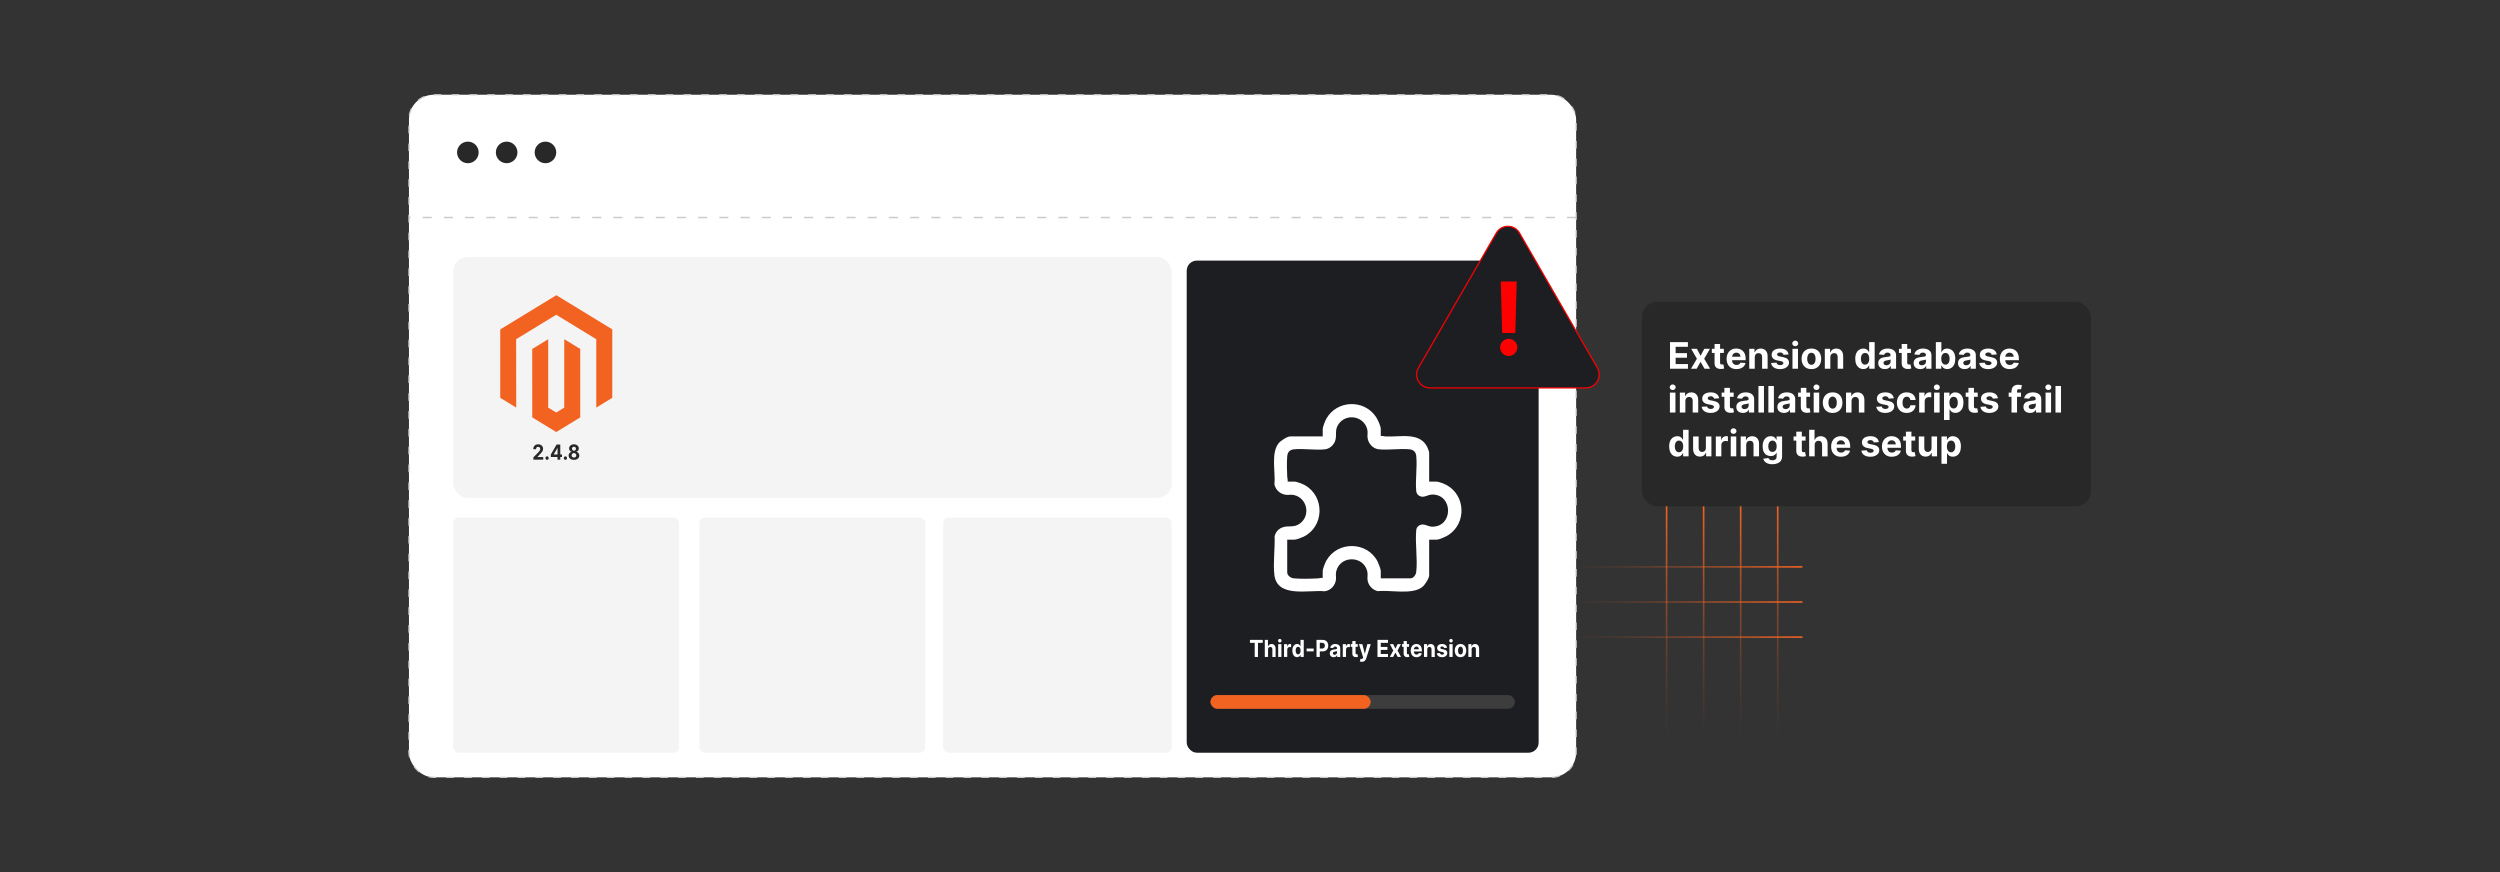
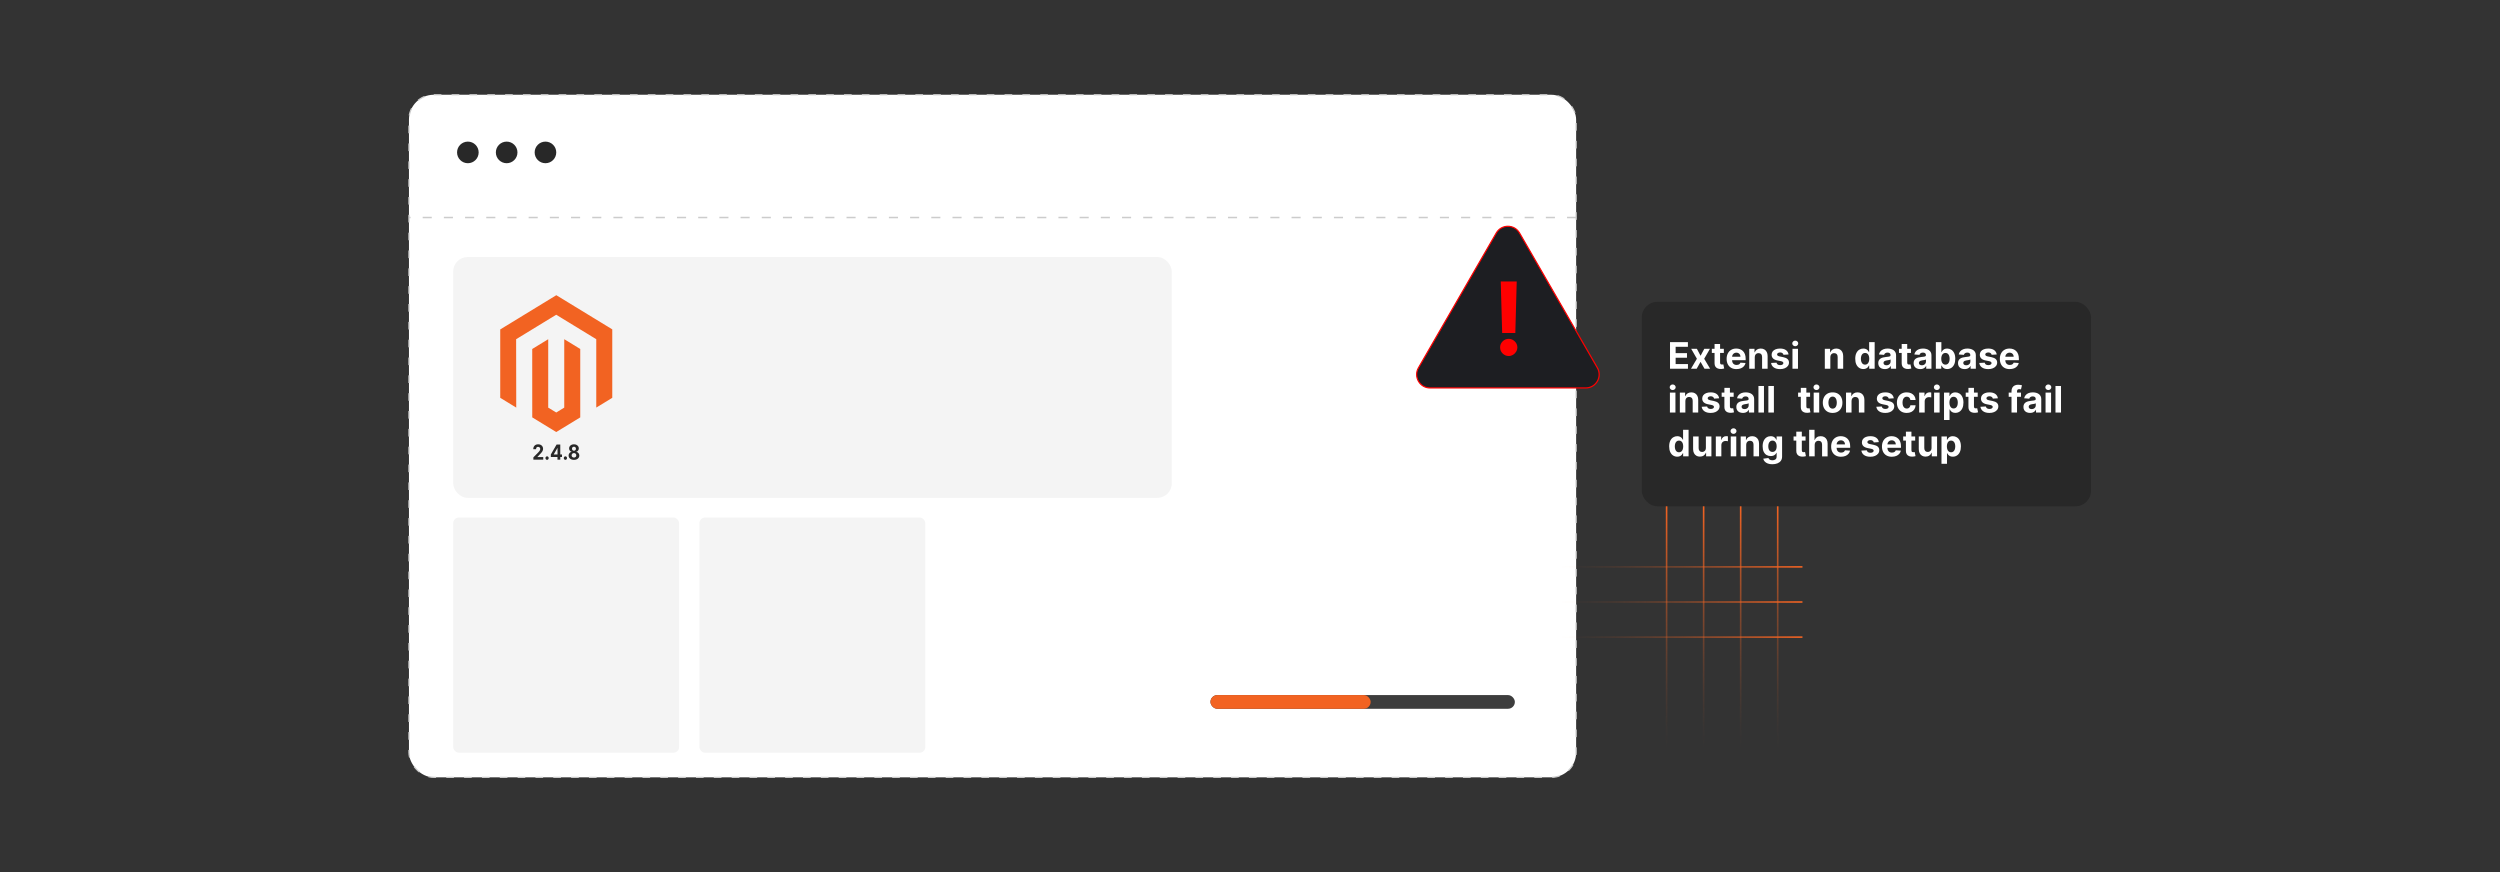
<svg xmlns="http://www.w3.org/2000/svg" xmlns:xlink="http://www.w3.org/1999/xlink" id="a" viewBox="0 0 860 300">
  <rect x="0" y="0" width="860" height="300" fill="#333333" stroke="none" />
  <defs>
    <linearGradient id="b" x1="573.31" y1="257.515" x2="573.31" y2="174.172" gradientUnits="userSpaceOnUse">
      <stop offset="0" stop-color="#f26322" stop-opacity="0" />
      <stop offset=".094" stop-color="#f26322" stop-opacity=".026" />
      <stop offset=".225" stop-color="#f26322" stop-opacity=".1" />
      <stop offset=".376" stop-color="#f26322" stop-opacity=".222" />
      <stop offset=".544" stop-color="#f26322" stop-opacity=".392" />
      <stop offset=".725" stop-color="#f26322" stop-opacity=".609" />
      <stop offset=".914" stop-color="#f26322" stop-opacity=".871" />
      <stop offset="1" stop-color="#f26322" />
    </linearGradient>
    <linearGradient id="c" x1="586.05" x2="586.05" xlink:href="#b" />
    <linearGradient id="d" x1="598.79" x2="598.79" xlink:href="#b" />
    <linearGradient id="e" x1="611.53" x2="611.53" xlink:href="#b" />
    <linearGradient id="f" x1="1122.531" y1="-139.032" x2="1122.531" y2="-222.375" gradientTransform="translate(397.67 -927.523) rotate(90)" xlink:href="#b" />
    <linearGradient id="g" x1="1134.611" y1="-139.032" x2="1134.611" y2="-222.375" gradientTransform="translate(397.67 -927.523) rotate(90)" xlink:href="#b" />
    <linearGradient id="h" x1="1146.691" y1="-139.032" x2="1146.691" y2="-222.375" gradientTransform="translate(397.67 -927.523) rotate(90)" xlink:href="#b" />
  </defs>
  <rect x="564.765" y="103.836" width="154.552" height="70.336" rx="5.361" ry="5.361" fill="#282828" />
  <path d="M574.485,126.841v-9.136h6.156v1.592h-4.225v2.178h3.908v1.592h-3.908v2.182h4.242v1.593h-6.174Z" fill="#fff" />
  <path d="M583.733,119.988l1.258,2.396,1.289-2.396h1.949l-1.985,3.427,2.039,3.426h-1.94l-1.352-2.369-1.329,2.369h-1.963l2.034-3.426-1.963-3.427h1.963Z" fill="#fff" />
  <path d="M592.998,119.988v1.428h-4.127v-1.428h4.127ZM589.807,118.346h1.9v6.389c0,.175.027.311.081.408.053.097.128.164.225.202.097.039.209.059.337.059.09,0,.179-.008.268-.024.09-.017.158-.029.205-.038l.299,1.414c-.095.029-.229.065-.401.104-.172.04-.382.065-.629.074-.458.018-.858-.044-1.202-.184s-.61-.356-.801-.651c-.19-.294-.284-.666-.281-1.115v-6.638Z" fill="#fff" />
  <path d="M597.356,126.974c-.705,0-1.31-.144-1.817-.431-.508-.287-.897-.694-1.171-1.223-.274-.527-.411-1.152-.411-1.875,0-.705.137-1.324.411-1.856.273-.532.659-.947,1.157-1.244.498-.298,1.083-.446,1.755-.446.452,0,.874.072,1.265.217.392.144.733.36,1.026.648.293.289.521.65.685,1.087.164.435.246.944.246,1.527v.521h-5.786v-1.177h3.997c0-.274-.06-.517-.179-.728s-.283-.377-.493-.497c-.209-.121-.452-.181-.73-.181-.288,0-.543.065-.765.198-.222.132-.395.31-.519.53-.125.222-.19.468-.192.738v1.12c0,.339.064.632.19.879.126.247.305.438.537.571s.507.2.825.2c.211,0,.404-.029.58-.089s.325-.148.45-.268.221-.265.286-.438l1.757.116c-.089.422-.272.79-.546,1.103-.275.315-.629.558-1.062.732-.433.174-.932.261-1.497.261Z" fill="#fff" />
  <path d="M603.64,122.879v3.962h-1.899v-6.853h1.81v1.209h.08c.152-.398.406-.714.763-.947.357-.233.79-.351,1.299-.351.476,0,.891.104,1.244.312.354.208.629.505.825.89.196.386.295.844.295,1.376v4.363h-1.9v-4.024c.003-.419-.104-.747-.321-.983s-.516-.354-.896-.354c-.256,0-.481.055-.676.165-.195.11-.347.27-.455.479s-.165.462-.168.756Z" fill="#fff" />
  <path d="M615.253,121.942l-1.739.107c-.03-.148-.094-.283-.192-.404-.098-.12-.227-.217-.386-.29-.159-.072-.349-.108-.568-.108-.295,0-.543.061-.745.185-.202.124-.304.288-.304.493,0,.163.065.302.196.415.131.112.355.203.674.272l1.24.25c.666.137,1.163.357,1.49.66.327.304.49.702.49,1.195,0,.449-.131.844-.395,1.183s-.623.603-1.079.792c-.457.189-.982.283-1.577.283-.907,0-1.629-.19-2.166-.569-.537-.379-.852-.895-.943-1.55l1.869-.098c.057.276.193.486.41.631s.495.216.834.216c.333,0,.602-.065.806-.193.203-.13.307-.297.31-.502-.003-.173-.075-.315-.218-.426-.144-.112-.363-.197-.661-.257l-1.187-.236c-.669-.134-1.166-.366-1.492-.696-.325-.33-.488-.751-.488-1.262,0-.44.12-.819.359-1.138s.577-.564,1.013-.736.946-.259,1.532-.259c.865,0,1.547.183,2.045.549.498.365.789.864.872,1.494Z" fill="#fff" />
  <path d="M617.563,119.105c-.282,0-.524-.094-.725-.281-.201-.188-.302-.413-.302-.678s.102-.491.304-.681c.202-.189.443-.283.723-.283.282,0,.524.094.725.281.201.188.302.413.302.678s-.101.492-.302.681c-.2.189-.442.283-.725.283ZM616.609,126.841v-6.853h1.899v6.853h-1.899Z" fill="#fff" />
-   <path d="M623.122,126.974c-.693,0-1.292-.148-1.796-.444s-.893-.709-1.166-1.24c-.274-.53-.411-1.147-.411-1.849,0-.708.137-1.327.411-1.858.273-.53.662-.943,1.166-1.239s1.103-.444,1.796-.444c.692,0,1.291.148,1.795.444s.894.709,1.167,1.239c.273.531.41,1.15.41,1.858,0,.702-.137,1.318-.41,1.849-.273.531-.663.944-1.167,1.24s-1.103.444-1.795.444ZM623.131,125.502c.315,0,.578-.09.789-.27.212-.18.371-.426.479-.738.109-.312.163-.668.163-1.066s-.054-.754-.163-1.065c-.108-.312-.268-.56-.479-.741-.211-.181-.474-.272-.789-.272-.318,0-.585.091-.801.272-.216.182-.378.429-.486.741-.108.311-.163.667-.163,1.065s.055.754.163,1.066.271.559.486.738.482.27.801.27Z" fill="#fff" />
  <path d="M629.634,122.879v3.962h-1.899v-6.853h1.81v1.209h.08c.152-.398.406-.714.763-.947.357-.233.79-.351,1.299-.351.476,0,.891.104,1.244.312.354.208.629.505.825.89.196.386.295.844.295,1.376v4.363h-1.9v-4.024c.003-.419-.104-.747-.321-.983s-.516-.354-.896-.354c-.256,0-.481.055-.676.165-.195.11-.347.27-.455.479s-.165.462-.168.756Z" fill="#fff" />
  <path d="M640.983,126.952c-.52,0-.991-.135-1.412-.403-.421-.27-.754-.667-.999-1.191-.245-.525-.368-1.17-.368-1.934,0-.785.127-1.438.379-1.961.253-.521.59-.913,1.011-1.173.421-.261.883-.391,1.385-.391.384,0,.704.065.962.194.257.129.465.29.624.481s.28.38.364.565h.058v-3.435h1.895v9.136h-1.873v-1.098h-.08c-.09.19-.215.379-.377.565s-.372.34-.629.462c-.258.121-.57.183-.94.183ZM641.586,125.439c.306,0,.565-.084.778-.252.212-.168.376-.403.49-.707.114-.303.172-.658.172-1.065,0-.408-.057-.762-.169-1.062-.113-.3-.277-.532-.491-.695-.214-.164-.475-.245-.78-.245-.312,0-.576.084-.79.254s-.376.404-.486.705c-.109.3-.165.648-.165,1.044,0,.398.056.75.168,1.055.111.305.273.543.485.714.213.171.476.256.788.256Z" fill="#fff" />
  <path d="M648.391,126.969c-.436,0-.826-.076-1.168-.23-.343-.153-.612-.381-.81-.683-.197-.302-.296-.679-.296-1.131,0-.381.069-.7.209-.959s.33-.467.571-.625c.241-.157.516-.276.823-.356s.631-.137.97-.17c.398-.041.72-.08.964-.118.244-.037.421-.093.531-.167.109-.074.165-.185.165-.33v-.026c0-.283-.089-.501-.266-.656-.177-.154-.428-.231-.752-.231-.342,0-.614.075-.816.225-.202.15-.336.339-.401.565l-1.758-.143c.09-.416.265-.777.526-1.082s.601-.539,1.016-.704c.414-.165.895-.248,1.442-.248.381,0,.746.045,1.096.134s.66.228.932.415c.273.188.487.428.644.721.158.293.237.643.237,1.05v4.622h-1.803v-.95h-.054c-.109.214-.257.402-.441.565s-.406.288-.665.379c-.258.091-.558.136-.896.136ZM648.936,125.658c.279,0,.526-.056.74-.167s.382-.263.504-.453.183-.405.183-.646v-.728c-.06.039-.141.074-.243.105s-.218.06-.346.085c-.128.024-.256.047-.383.066-.128.019-.244.036-.349.052-.223.032-.418.084-.584.155-.167.072-.296.168-.389.288-.092.12-.138.27-.138.448,0,.259.094.456.283.591.189.136.429.203.721.203Z" fill="#fff" />
  <path d="M657.372,119.988v1.428h-4.127v-1.428h4.127ZM654.181,118.346h1.9v6.389c0,.175.027.311.081.408.053.097.128.164.225.202.097.039.209.059.337.059.09,0,.179-.008.268-.024.09-.017.158-.029.205-.038l.299,1.414c-.095.029-.229.065-.401.104-.172.04-.382.065-.629.074-.458.018-.858-.044-1.202-.184s-.61-.356-.801-.651c-.19-.294-.284-.666-.281-1.115v-6.638Z" fill="#fff" />
  <path d="M660.56,126.969c-.436,0-.826-.076-1.168-.23-.343-.153-.612-.381-.81-.683-.197-.302-.296-.679-.296-1.131,0-.381.069-.7.209-.959s.33-.467.571-.625c.241-.157.516-.276.823-.356s.631-.137.97-.17c.398-.041.72-.08.964-.118.244-.037.421-.093.531-.167.109-.074.165-.185.165-.33v-.026c0-.283-.089-.501-.266-.656-.177-.154-.428-.231-.752-.231-.342,0-.614.075-.816.225-.202.15-.336.339-.401.565l-1.758-.143c.09-.416.265-.777.526-1.082s.601-.539,1.016-.704c.414-.165.895-.248,1.442-.248.381,0,.746.045,1.096.134s.66.228.932.415c.273.188.487.428.644.721.158.293.237.643.237,1.05v4.622h-1.803v-.95h-.054c-.109.214-.257.402-.441.565s-.406.288-.665.379c-.258.091-.558.136-.896.136ZM661.105,125.658c.279,0,.526-.056.74-.167s.382-.263.504-.453.183-.405.183-.646v-.728c-.06.039-.141.074-.243.105s-.218.06-.346.085c-.128.024-.256.047-.383.066-.128.019-.244.036-.349.052-.223.032-.418.084-.584.155-.167.072-.296.168-.389.288-.092.12-.138.27-.138.448,0,.259.094.456.283.591.189.136.429.203.721.203Z" fill="#fff" />
  <path d="M665.931,126.841v-9.136h1.9v3.435h.058c.084-.185.205-.373.364-.565s.367-.352.624-.481c.258-.13.578-.194.962-.194.499,0,.96.13,1.383.391.422.26.76.651,1.013,1.173.252.522.379,1.176.379,1.961,0,.764-.123,1.408-.368,1.934-.245.524-.578.922-.999,1.191-.421.269-.892.403-1.412.403-.369,0-.682-.061-.94-.183-.257-.122-.467-.276-.631-.462-.163-.185-.288-.374-.375-.565h-.084v1.098h-1.874ZM667.792,123.415c0,.407.057.763.17,1.065.112.304.276.539.49.707s.475.252.78.252c.31,0,.571-.085.785-.256.215-.171.377-.409.489-.714.111-.305.167-.656.167-1.055,0-.396-.056-.744-.165-1.044-.11-.301-.273-.535-.486-.705s-.477-.254-.79-.254c-.309,0-.57.081-.782.245-.213.163-.376.396-.488.695-.113.301-.17.654-.17,1.062Z" fill="#fff" />
  <path d="M675.83,126.969c-.436,0-.826-.076-1.168-.23-.343-.153-.612-.381-.81-.683-.197-.302-.296-.679-.296-1.131,0-.381.069-.7.209-.959s.33-.467.571-.625c.241-.157.516-.276.823-.356s.631-.137.97-.17c.398-.041.72-.08.964-.118.244-.037.421-.093.531-.167.109-.074.165-.185.165-.33v-.026c0-.283-.089-.501-.266-.656-.177-.154-.428-.231-.752-.231-.342,0-.614.075-.816.225-.202.15-.336.339-.401.565l-1.758-.143c.09-.416.265-.777.526-1.082s.601-.539,1.016-.704c.414-.165.895-.248,1.442-.248.381,0,.746.045,1.096.134s.66.228.932.415c.273.188.487.428.644.721.158.293.237.643.237,1.05v4.622h-1.803v-.95h-.054c-.109.214-.257.402-.441.565s-.406.288-.665.379c-.258.091-.558.136-.896.136ZM676.375,125.658c.279,0,.526-.056.74-.167s.382-.263.504-.453.183-.405.183-.646v-.728c-.06.039-.141.074-.243.105s-.218.06-.346.085c-.128.024-.256.047-.383.066-.128.019-.244.036-.349.052-.223.032-.418.084-.584.155-.167.072-.296.168-.389.288-.092.12-.138.27-.138.448,0,.259.094.456.283.591.189.136.429.203.721.203Z" fill="#fff" />
  <path d="M686.866,121.942l-1.739.107c-.03-.148-.094-.283-.192-.404-.098-.12-.227-.217-.386-.29-.159-.072-.349-.108-.568-.108-.295,0-.543.061-.745.185-.202.124-.304.288-.304.493,0,.163.065.302.196.415.131.112.355.203.674.272l1.24.25c.666.137,1.163.357,1.49.66.327.304.49.702.49,1.195,0,.449-.131.844-.395,1.183s-.623.603-1.079.792c-.457.189-.982.283-1.577.283-.907,0-1.629-.19-2.166-.569-.537-.379-.852-.895-.943-1.55l1.869-.098c.057.276.193.486.41.631s.495.216.834.216c.333,0,.602-.065.806-.193.203-.13.307-.297.31-.502-.003-.173-.075-.315-.218-.426-.144-.112-.363-.197-.661-.257l-1.187-.236c-.669-.134-1.166-.366-1.492-.696-.325-.33-.488-.751-.488-1.262,0-.44.12-.819.359-1.138s.577-.564,1.013-.736.946-.259,1.532-.259c.865,0,1.547.183,2.045.549.498.365.789.864.872,1.494Z" fill="#fff" />
  <path d="M691.345,126.974c-.705,0-1.31-.144-1.817-.431-.508-.287-.897-.694-1.171-1.223-.274-.527-.411-1.152-.411-1.875,0-.705.137-1.324.411-1.856.273-.532.659-.947,1.157-1.244.498-.298,1.083-.446,1.755-.446.452,0,.874.072,1.265.217.392.144.733.36,1.026.648.293.289.521.65.685,1.087.164.435.246.944.246,1.527v.521h-5.786v-1.177h3.997c0-.274-.06-.517-.179-.728s-.283-.377-.493-.497c-.209-.121-.452-.181-.73-.181-.288,0-.543.065-.765.198-.222.132-.395.31-.519.53-.125.222-.19.468-.192.738v1.12c0,.339.064.632.19.879.126.247.305.438.537.571s.507.2.825.2c.211,0,.404-.029.58-.089s.325-.148.45-.268.221-.265.286-.438l1.757.116c-.089.422-.272.79-.546,1.103-.275.315-.629.558-1.062.732-.433.174-.932.261-1.497.261Z" fill="#fff" />
  <path d="M575.404,134.179c-.282,0-.524-.094-.725-.281-.201-.188-.302-.413-.302-.678s.102-.491.304-.681c.202-.189.443-.283.723-.283.282,0,.524.094.725.281.201.188.302.413.302.678s-.101.492-.302.681c-.2.189-.442.283-.725.283ZM574.45,141.915v-6.853h1.899v6.853h-1.899Z" fill="#fff" />
  <path d="M579.766,137.953v3.962h-1.899v-6.853h1.81v1.209h.08c.152-.398.406-.714.763-.947.357-.233.79-.351,1.299-.351.476,0,.891.104,1.244.312.354.208.629.505.825.89.196.386.295.844.295,1.376v4.363h-1.9v-4.024c.003-.419-.104-.747-.321-.983s-.516-.354-.896-.354c-.256,0-.481.055-.676.165-.195.11-.347.27-.455.479s-.165.462-.168.756Z" fill="#fff" />
  <path d="M591.378,137.016l-1.739.107c-.03-.148-.094-.283-.192-.404-.098-.12-.227-.217-.386-.29-.159-.072-.349-.108-.568-.108-.295,0-.543.061-.745.185-.202.124-.304.288-.304.493,0,.163.065.302.196.415.131.112.355.203.674.272l1.24.25c.666.137,1.163.357,1.49.66.327.304.49.702.49,1.195,0,.449-.131.844-.395,1.183s-.623.603-1.079.792c-.457.189-.982.283-1.577.283-.907,0-1.629-.19-2.166-.569-.537-.379-.852-.895-.943-1.55l1.869-.098c.057.276.193.486.41.631s.495.216.834.216c.333,0,.602-.065.806-.193.203-.13.307-.297.31-.502-.003-.173-.075-.315-.218-.426-.144-.112-.363-.197-.661-.257l-1.187-.236c-.669-.134-1.166-.366-1.492-.696-.325-.33-.488-.751-.488-1.262,0-.44.12-.819.359-1.138s.577-.564,1.013-.736.946-.259,1.532-.259c.865,0,1.547.183,2.045.549.498.365.789.864.872,1.494Z" fill="#fff" />
  <path d="M596.38,135.062v1.428h-4.127v-1.428h4.127ZM593.189,133.421h1.9v6.389c0,.175.027.311.081.408.053.097.128.164.225.202.097.039.209.059.337.059.09,0,.179-.008.268-.024.09-.017.158-.029.205-.038l.299,1.414c-.095.029-.229.065-.401.104-.172.04-.382.065-.629.074-.458.018-.858-.044-1.202-.184s-.61-.356-.801-.651c-.19-.294-.284-.666-.281-1.115v-6.638Z" fill="#fff" />
  <path d="M599.568,142.044c-.436,0-.826-.076-1.168-.23-.343-.153-.612-.381-.81-.683-.197-.302-.296-.679-.296-1.131,0-.381.069-.7.209-.959s.33-.467.571-.625c.241-.157.516-.276.823-.356s.631-.137.97-.17c.398-.041.72-.08.964-.118.244-.037.421-.093.531-.167.109-.074.165-.185.165-.33v-.026c0-.283-.089-.501-.266-.656-.177-.154-.428-.231-.752-.231-.342,0-.614.075-.816.225-.202.15-.336.339-.401.565l-1.758-.143c.09-.416.265-.777.526-1.082s.601-.539,1.016-.704c.414-.165.895-.248,1.442-.248.381,0,.746.045,1.096.134s.66.228.932.415c.273.188.487.428.644.721.158.293.237.643.237,1.05v4.622h-1.803v-.95h-.054c-.109.214-.257.402-.441.565s-.406.288-.665.379c-.258.091-.558.136-.896.136ZM600.113,140.732c.279,0,.526-.056.74-.167s.382-.263.504-.453.183-.405.183-.646v-.728c-.06.039-.141.074-.243.105s-.218.06-.346.085c-.128.024-.256.047-.383.066-.128.019-.244.036-.349.052-.223.032-.418.084-.584.155-.167.072-.296.168-.389.288-.092.12-.138.27-.138.448,0,.259.094.456.283.591.189.136.429.203.721.203Z" fill="#fff" />
  <path d="M606.803,132.779v9.136h-1.899v-9.136h1.899Z" fill="#fff" />
  <path d="M610.22,132.779v9.136h-1.899v-9.136h1.899Z" fill="#fff" />
-   <path d="M613.69,142.044c-.436,0-.826-.076-1.168-.23-.343-.153-.612-.381-.81-.683-.197-.302-.296-.679-.296-1.131,0-.381.069-.7.209-.959s.33-.467.571-.625c.241-.157.516-.276.823-.356s.631-.137.97-.17c.398-.041.72-.08.964-.118.244-.037.421-.093.531-.167.109-.074.165-.185.165-.33v-.026c0-.283-.089-.501-.266-.656-.177-.154-.428-.231-.752-.231-.342,0-.614.075-.816.225-.202.15-.336.339-.401.565l-1.758-.143c.09-.416.265-.777.526-1.082s.601-.539,1.016-.704c.414-.165.895-.248,1.442-.248.381,0,.746.045,1.096.134s.66.228.932.415c.273.188.487.428.644.721.158.293.237.643.237,1.05v4.622h-1.803v-.95h-.054c-.109.214-.257.402-.441.565s-.406.288-.665.379c-.258.091-.558.136-.896.136ZM614.235,140.732c.279,0,.526-.056.74-.167s.382-.263.504-.453.183-.405.183-.646v-.728c-.06.039-.141.074-.243.105s-.218.06-.346.085c-.128.024-.256.047-.383.066-.128.019-.244.036-.349.052-.223.032-.418.084-.584.155-.167.072-.296.168-.389.288-.092.12-.138.27-.138.448,0,.259.094.456.283.591.189.136.429.203.721.203Z" fill="#fff" />
  <path d="M622.671,135.062v1.428h-4.127v-1.428h4.127ZM619.48,133.421h1.9v6.389c0,.175.027.311.081.408.053.097.128.164.225.202.097.039.209.059.337.059.09,0,.179-.008.268-.024.09-.017.158-.029.205-.038l.299,1.414c-.095.029-.229.065-.401.104-.172.04-.382.065-.629.074-.458.018-.858-.044-1.202-.184s-.61-.356-.801-.651c-.19-.294-.284-.666-.281-1.115v-6.638Z" fill="#fff" />
  <path d="M624.861,134.179c-.282,0-.524-.094-.725-.281-.201-.188-.302-.413-.302-.678s.102-.491.304-.681c.202-.189.443-.283.723-.283.282,0,.524.094.725.281.201.188.302.413.302.678s-.101.492-.302.681c-.2.189-.442.283-.725.283ZM623.907,141.915v-6.853h1.899v6.853h-1.899Z" fill="#fff" />
  <path d="M630.419,142.048c-.693,0-1.292-.148-1.796-.444s-.893-.709-1.166-1.24c-.274-.53-.411-1.147-.411-1.849,0-.708.137-1.327.411-1.858.273-.53.662-.943,1.166-1.239s1.103-.444,1.796-.444c.692,0,1.291.148,1.795.444s.894.709,1.167,1.239c.273.531.41,1.15.41,1.858,0,.702-.137,1.318-.41,1.849-.273.531-.663.944-1.167,1.24s-1.103.444-1.795.444ZM630.428,140.576c.315,0,.578-.09.789-.27.212-.18.371-.426.479-.738.109-.312.163-.668.163-1.066s-.054-.754-.163-1.065c-.108-.312-.268-.56-.479-.741-.211-.181-.474-.272-.789-.272-.318,0-.585.091-.801.272-.216.182-.378.429-.486.741-.108.311-.163.667-.163,1.065s.055.754.163,1.066.271.559.486.738.482.27.801.27Z" fill="#fff" />
  <path d="M636.931,137.953v3.962h-1.899v-6.853h1.81v1.209h.08c.152-.398.406-.714.763-.947.357-.233.79-.351,1.299-.351.476,0,.891.104,1.244.312.354.208.629.505.825.89.196.386.295.844.295,1.376v4.363h-1.9v-4.024c.003-.419-.104-.747-.321-.983s-.516-.354-.896-.354c-.256,0-.481.055-.676.165-.195.11-.347.27-.455.479s-.165.462-.168.756Z" fill="#fff" />
  <path d="M651.456,137.016l-1.739.107c-.03-.148-.094-.283-.192-.404-.098-.12-.227-.217-.386-.29-.159-.072-.349-.108-.568-.108-.295,0-.543.061-.745.185-.202.124-.304.288-.304.493,0,.163.065.302.196.415.131.112.355.203.674.272l1.24.25c.666.137,1.163.357,1.49.66.327.304.49.702.49,1.195,0,.449-.131.844-.395,1.183s-.623.603-1.079.792c-.457.189-.982.283-1.577.283-.907,0-1.629-.19-2.166-.569-.537-.379-.852-.895-.943-1.55l1.869-.098c.057.276.193.486.41.631s.495.216.834.216c.333,0,.602-.065.806-.193.203-.13.307-.297.31-.502-.003-.173-.075-.315-.218-.426-.144-.112-.363-.197-.661-.257l-1.187-.236c-.669-.134-1.166-.366-1.492-.696-.325-.33-.488-.751-.488-1.262,0-.44.12-.819.359-1.138s.577-.564,1.013-.736.946-.259,1.532-.259c.865,0,1.547.183,2.045.549.498.365.789.864.872,1.494Z" fill="#fff" />
  <path d="M655.908,142.048c-.702,0-1.305-.149-1.81-.448-.504-.299-.891-.715-1.159-1.247-.27-.532-.404-1.145-.404-1.838,0-.702.137-1.318.408-1.849.273-.531.66-.946,1.162-1.245.503-.299,1.101-.448,1.794-.448.598,0,1.121.108,1.569.325.449.218.805.522,1.066.915s.406.854.433,1.383h-1.793c-.051-.342-.184-.618-.399-.827-.216-.21-.497-.315-.845-.315-.295,0-.552.079-.769.238-.219.159-.39.391-.511.693-.122.304-.184.671-.184,1.103,0,.436.06.809.181,1.115.121.306.291.539.511.7.221.16.477.24.772.24.217,0,.412-.044.586-.134.174-.089.318-.219.433-.39.115-.171.19-.377.226-.618h1.793c-.029.523-.172.983-.426,1.381-.254.397-.605.707-1.051.93-.445.224-.974.335-1.583.335Z" fill="#fff" />
  <path d="M660.191,141.915v-6.853h1.842v1.196h.071c.125-.426.335-.748.629-.966.295-.219.634-.328,1.018-.328.095,0,.197.006.308.018s.207.028.29.049v1.687c-.089-.026-.213-.051-.37-.071-.158-.021-.302-.031-.433-.031-.28,0-.529.06-.747.181-.219.12-.392.288-.518.502-.127.214-.19.461-.19.74v3.877h-1.899Z" fill="#fff" />
  <path d="M666.279,134.179c-.282,0-.524-.094-.725-.281-.201-.188-.302-.413-.302-.678s.102-.491.304-.681c.202-.189.443-.283.723-.283.282,0,.524.094.725.281.201.188.302.413.302.678s-.101.492-.302.681c-.2.189-.442.283-.725.283ZM665.325,141.915v-6.853h1.899v6.853h-1.899Z" fill="#fff" />
  <path d="M668.742,144.484v-9.422h1.873v1.151h.085c.083-.185.204-.373.363-.565s.367-.352.625-.481c.257-.13.577-.194.961-.194.5,0,.961.13,1.383.391.423.26.76.651,1.013,1.173.253.522.379,1.176.379,1.961,0,.764-.122,1.408-.368,1.934-.245.524-.578.922-.999,1.191-.421.269-.892.403-1.411.403-.369,0-.683-.061-.94-.183-.257-.122-.468-.276-.631-.462-.164-.185-.289-.374-.375-.565h-.059v3.667h-1.899ZM670.601,138.489c0,.407.057.763.17,1.065.113.304.276.539.49.707.215.168.475.252.781.252.31,0,.571-.085.785-.256s.377-.409.488-.714.167-.656.167-1.055c0-.396-.055-.744-.165-1.044-.109-.301-.272-.535-.486-.705-.214-.17-.477-.254-.789-.254-.31,0-.57.081-.783.245-.213.163-.375.396-.488.695-.113.301-.17.654-.17,1.062Z" fill="#fff" />
  <path d="M680.332,135.062v1.428h-4.127v-1.428h4.127ZM677.141,133.421h1.9v6.389c0,.175.027.311.081.408.053.097.128.164.225.202.097.039.209.059.337.059.09,0,.179-.008.268-.024.09-.017.158-.029.205-.038l.299,1.414c-.095.029-.229.065-.401.104-.172.04-.382.065-.629.074-.458.018-.858-.044-1.202-.184s-.61-.356-.801-.651c-.19-.294-.284-.666-.281-1.115v-6.638Z" fill="#fff" />
  <path d="M687.267,137.016l-1.739.107c-.03-.148-.094-.283-.192-.404-.098-.12-.227-.217-.386-.29-.159-.072-.349-.108-.568-.108-.295,0-.543.061-.745.185-.202.124-.304.288-.304.493,0,.163.065.302.196.415.131.112.355.203.674.272l1.24.25c.666.137,1.163.357,1.49.66.327.304.49.702.49,1.195,0,.449-.131.844-.395,1.183s-.623.603-1.079.792c-.457.189-.982.283-1.577.283-.907,0-1.629-.19-2.166-.569-.537-.379-.852-.895-.943-1.55l1.869-.098c.057.276.193.486.41.631s.495.216.834.216c.333,0,.602-.065.806-.193.203-.13.307-.297.31-.502-.003-.173-.075-.315-.218-.426-.144-.112-.363-.197-.661-.257l-1.187-.236c-.669-.134-1.166-.366-1.492-.696-.325-.33-.488-.751-.488-1.262,0-.44.12-.819.359-1.138s.577-.564,1.013-.736.946-.259,1.532-.259c.865,0,1.547.183,2.045.549.498.365.789.864.872,1.494Z" fill="#fff" />
  <path d="M695.221,135.062v1.428h-4.229v-1.428h4.229ZM691.961,141.915v-7.348c0-.496.097-.908.292-1.235.194-.327.461-.572.801-.736.339-.163.724-.245,1.155-.245.291,0,.558.022.801.067.242.044.423.084.542.12l-.339,1.428c-.075-.024-.166-.047-.274-.067-.109-.021-.22-.031-.333-.031-.279,0-.474.065-.584.194-.11.129-.165.31-.165.542v7.311h-1.895Z" fill="#fff" />
  <path d="M698.335,142.044c-.436,0-.826-.076-1.168-.23-.343-.153-.612-.381-.81-.683-.197-.302-.296-.679-.296-1.131,0-.381.069-.7.209-.959s.33-.467.571-.625c.241-.157.516-.276.823-.356s.631-.137.97-.17c.398-.041.72-.08.964-.118.244-.037.421-.093.531-.167.109-.074.165-.185.165-.33v-.026c0-.283-.089-.501-.266-.656-.177-.154-.428-.231-.752-.231-.342,0-.614.075-.816.225-.202.15-.336.339-.401.565l-1.758-.143c.09-.416.265-.777.526-1.082s.601-.539,1.016-.704c.414-.165.895-.248,1.442-.248.381,0,.746.045,1.096.134s.66.228.932.415c.273.188.487.428.644.721.158.293.237.643.237,1.05v4.622h-1.803v-.95h-.054c-.109.214-.257.402-.441.565s-.406.288-.665.379c-.258.091-.558.136-.896.136ZM698.88,140.732c.279,0,.526-.056.74-.167s.382-.263.504-.453.183-.405.183-.646v-.728c-.06.039-.141.074-.243.105s-.218.06-.346.085c-.128.024-.256.047-.383.066-.128.019-.244.036-.349.052-.223.032-.418.084-.584.155-.167.072-.296.168-.389.288-.092.12-.138.27-.138.448,0,.259.094.456.283.591.189.136.429.203.721.203Z" fill="#fff" />
  <path d="M704.625,134.179c-.282,0-.524-.094-.725-.281-.201-.188-.302-.413-.302-.678s.102-.491.304-.681c.202-.189.443-.283.723-.283.282,0,.524.094.725.281.201.188.302.413.302.678s-.101.492-.302.681c-.2.189-.442.283-.725.283ZM703.671,141.915v-6.853h1.899v6.853h-1.899Z" fill="#fff" />
  <path d="M708.986,132.779v9.136h-1.899v-9.136h1.899Z" fill="#fff" />
  <path d="M576.974,157.1c-.52,0-.991-.135-1.412-.403-.421-.27-.754-.667-.999-1.191-.245-.525-.368-1.17-.368-1.934,0-.785.127-1.438.379-1.961.253-.521.59-.913,1.011-1.173.421-.261.883-.391,1.385-.391.384,0,.704.065.962.194.257.129.465.29.624.481s.28.38.364.565h.058v-3.435h1.895v9.136h-1.873v-1.098h-.08c-.09.19-.215.379-.377.565s-.372.34-.629.462c-.258.121-.57.183-.94.183ZM577.577,155.588c.306,0,.565-.084.778-.252.212-.168.376-.403.49-.707.114-.303.172-.658.172-1.065,0-.408-.057-.762-.169-1.062-.113-.3-.277-.532-.491-.695-.214-.164-.475-.245-.78-.245-.312,0-.576.084-.79.254s-.376.404-.486.705c-.109.3-.165.648-.165,1.044,0,.398.056.75.168,1.055.111.305.273.543.485.714.213.171.476.256.788.256Z" fill="#fff" />
  <path d="M586.824,154.071v-3.935h1.9v6.853h-1.824v-1.245h-.071c-.155.401-.411.725-.769.969-.358.243-.795.365-1.31.365-.458,0-.861-.103-1.209-.312-.348-.208-.619-.504-.815-.888-.194-.384-.293-.843-.296-1.378v-4.363h1.899v4.024c.003.404.112.724.326.959.214.234.501.352.861.352.229,0,.442-.053.642-.159.199-.105.361-.262.484-.47.123-.209.184-.466.181-.772Z" fill="#fff" />
  <path d="M590.241,156.989v-6.853h1.842v1.196h.071c.125-.426.335-.748.629-.966.295-.219.634-.328,1.018-.328.095,0,.197.006.308.018s.207.028.29.049v1.687c-.089-.026-.213-.051-.37-.071-.158-.021-.302-.031-.433-.031-.28,0-.529.06-.747.181-.219.12-.392.288-.518.502-.127.214-.19.461-.19.74v3.877h-1.899Z" fill="#fff" />
  <path d="M596.33,149.254c-.282,0-.524-.094-.725-.281-.201-.188-.302-.413-.302-.678s.102-.491.304-.681c.202-.189.443-.283.723-.283.282,0,.524.094.725.281.201.188.302.413.302.678s-.101.492-.302.681c-.2.189-.442.283-.725.283ZM595.376,156.989v-6.853h1.899v6.853h-1.899Z" fill="#fff" />
  <path d="M600.692,153.027v3.962h-1.899v-6.853h1.81v1.209h.08c.152-.398.406-.714.763-.947.357-.233.79-.351,1.299-.351.476,0,.891.104,1.244.312.354.208.629.505.825.89.196.386.295.844.295,1.376v4.363h-1.9v-4.024c.003-.419-.104-.747-.321-.983s-.516-.354-.896-.354c-.256,0-.481.055-.676.165-.195.11-.347.27-.455.479s-.165.462-.168.756Z" fill="#fff" />
  <path d="M609.69,159.701c-.616,0-1.144-.084-1.582-.252s-.787-.397-1.046-.685c-.259-.289-.427-.613-.504-.973l1.758-.236c.053.137.138.265.254.384.116.118.27.215.462.287.191.073.426.109.702.109.413,0,.755-.101,1.024-.301.269-.201.403-.536.403-1.006v-1.254h-.08c-.084.19-.208.37-.375.54s-.381.308-.643.415c-.262.106-.573.16-.936.16-.515,0-.982-.119-1.403-.358-.421-.24-.755-.607-1.003-1.103-.249-.495-.373-1.122-.373-1.88,0-.776.127-1.425.379-1.945.253-.52.59-.91,1.011-1.169s.883-.388,1.385-.388c.384,0,.705.065.964.194.259.129.468.29.627.481s.281.38.368.565h.071v-1.151h1.887v6.919c0,.583-.143,1.071-.428,1.464-.286.393-.681.688-1.185.885-.504.198-1.084.297-1.737.297ZM609.73,155.464c.306,0,.565-.077.778-.231.212-.153.376-.373.49-.66s.172-.631.172-1.032-.057-.75-.169-1.046c-.113-.296-.277-.526-.491-.69-.214-.164-.475-.245-.78-.245-.312,0-.576.084-.79.252s-.376.4-.486.698c-.109.297-.165.641-.165,1.03,0,.396.056.736.168,1.023.111.287.273.509.485.665.213.156.476.234.788.234Z" fill="#fff" />
  <path d="M621.114,150.136v1.428h-4.127v-1.428h4.127ZM617.924,148.495h1.9v6.389c0,.175.027.311.081.408.053.097.128.164.225.202.097.039.209.059.337.059.09,0,.179-.008.268-.024.09-.017.158-.029.205-.038l.299,1.414c-.095.029-.229.065-.401.104-.172.04-.382.065-.629.074-.458.018-.858-.044-1.202-.184s-.61-.356-.801-.651c-.19-.294-.284-.666-.281-1.115v-6.638Z" fill="#fff" />
  <path d="M624.25,153.027v3.962h-1.899v-9.136h1.847v3.492h.08c.154-.404.404-.722.749-.952.346-.231.778-.346,1.299-.346.476,0,.891.103,1.246.31.355.207.632.503.83.889.197.385.295.845.292,1.38v4.363h-1.9v-4.024c.003-.422-.103-.75-.318-.985-.216-.235-.518-.352-.903-.352-.259,0-.487.055-.685.165-.197.11-.352.27-.464.479-.111.21-.169.462-.172.756Z" fill="#fff" />
  <path d="M633.314,157.123c-.705,0-1.31-.144-1.817-.431-.508-.287-.897-.694-1.171-1.223-.274-.527-.411-1.152-.411-1.875,0-.705.137-1.324.411-1.856.273-.532.659-.947,1.157-1.244.498-.298,1.083-.446,1.755-.446.452,0,.874.072,1.265.217.392.144.733.36,1.026.648.293.289.521.65.685,1.087.164.435.246.944.246,1.527v.521h-5.786v-1.177h3.997c0-.274-.06-.517-.179-.728s-.283-.377-.493-.497c-.209-.121-.452-.181-.73-.181-.288,0-.543.065-.765.198-.222.132-.395.31-.519.53-.125.222-.19.468-.192.738v1.12c0,.339.064.632.19.879.126.247.305.438.537.571s.507.2.825.2c.211,0,.404-.029.58-.089s.325-.148.45-.268.221-.265.286-.438l1.757.116c-.089.422-.272.79-.546,1.103-.275.315-.629.558-1.062.732-.433.174-.932.261-1.497.261Z" fill="#fff" />
  <path d="M646.313,152.09l-1.739.107c-.03-.148-.094-.283-.192-.404-.098-.12-.227-.217-.386-.29-.159-.072-.349-.108-.568-.108-.295,0-.543.061-.745.185-.202.124-.304.288-.304.493,0,.163.065.302.196.415.131.112.355.203.674.272l1.24.25c.666.137,1.163.357,1.49.66.327.304.49.702.49,1.195,0,.449-.131.844-.395,1.183s-.623.603-1.079.792c-.457.189-.982.283-1.577.283-.907,0-1.629-.19-2.166-.569-.537-.379-.852-.895-.943-1.55l1.869-.098c.057.276.193.486.41.631s.495.216.834.216c.333,0,.602-.065.806-.193.203-.13.307-.297.31-.502-.003-.173-.075-.315-.218-.426-.144-.112-.363-.197-.661-.257l-1.187-.236c-.669-.134-1.166-.366-1.492-.696-.325-.33-.488-.751-.488-1.262,0-.44.12-.819.359-1.138s.577-.564,1.013-.736.946-.259,1.532-.259c.865,0,1.547.183,2.045.549.498.365.789.864.872,1.494Z" fill="#fff" />
  <path d="M650.792,157.123c-.705,0-1.31-.144-1.817-.431-.508-.287-.897-.694-1.171-1.223-.274-.527-.411-1.152-.411-1.875,0-.705.137-1.324.411-1.856.273-.532.659-.947,1.157-1.244.498-.298,1.083-.446,1.755-.446.452,0,.874.072,1.265.217.392.144.733.36,1.026.648.293.289.521.65.685,1.087.164.435.246.944.246,1.527v.521h-5.786v-1.177h3.997c0-.274-.06-.517-.179-.728s-.283-.377-.493-.497c-.209-.121-.452-.181-.73-.181-.288,0-.543.065-.765.198-.222.132-.395.31-.519.53-.125.222-.19.468-.192.738v1.12c0,.339.064.632.19.879.126.247.305.438.537.571s.507.2.825.2c.211,0,.404-.029.58-.089s.325-.148.45-.268.221-.265.286-.438l1.757.116c-.089.422-.272.79-.546,1.103-.275.315-.629.558-1.062.732-.433.174-.932.261-1.497.261Z" fill="#fff" />
  <path d="M658.822,150.136v1.428h-4.127v-1.428h4.127ZM655.632,148.495h1.9v6.389c0,.175.027.311.081.408.053.097.128.164.225.202.097.039.209.059.337.059.09,0,.179-.008.268-.024.09-.017.158-.029.205-.038l.299,1.414c-.095.029-.229.065-.401.104-.172.04-.382.065-.629.074-.458.018-.858-.044-1.202-.184s-.61-.356-.801-.651c-.19-.294-.284-.666-.281-1.115v-6.638Z" fill="#fff" />
  <path d="M664.451,154.071v-3.935h1.9v6.853h-1.824v-1.245h-.071c-.155.401-.411.725-.769.969-.358.243-.795.365-1.31.365-.458,0-.861-.103-1.209-.312-.348-.208-.619-.504-.815-.888-.194-.384-.293-.843-.296-1.378v-4.363h1.899v4.024c.003.404.112.724.326.959.214.234.501.352.861.352.229,0,.442-.053.642-.159.199-.105.361-.262.484-.47.123-.209.184-.466.181-.772Z" fill="#fff" />
  <path d="M667.869,159.558v-9.422h1.873v1.151h.085c.083-.185.204-.373.363-.565s.367-.352.625-.481c.257-.13.577-.194.961-.194.5,0,.961.13,1.383.391.423.26.76.651,1.013,1.173.253.522.379,1.176.379,1.961,0,.764-.122,1.408-.368,1.934-.245.524-.578.922-.999,1.191-.421.269-.892.403-1.411.403-.369,0-.683-.061-.94-.183-.257-.122-.468-.276-.631-.462-.164-.185-.289-.374-.375-.565h-.059v3.667h-1.899ZM669.728,153.563c0,.407.057.763.17,1.065.113.304.276.539.49.707.215.168.475.252.781.252.31,0,.571-.085.785-.256s.377-.409.488-.714.167-.656.167-1.055c0-.396-.055-.744-.165-1.044-.109-.301-.272-.535-.486-.705-.214-.17-.477-.254-.789-.254-.31,0-.57.081-.783.245-.213.163-.375.396-.488.695-.113.301-.17.654-.17,1.062Z" fill="#fff" />
  <rect x="140.683" y="32.596" width="401.506" height="234.808" rx="8.535" ry="8.535" fill="#fff" stroke="#ccc" stroke-dasharray="2.63 3.506" stroke-miterlimit="10" stroke-width=".438" />
  <line x1="542.189" y1="74.826" x2="140.683" y2="74.826" fill="none" stroke="#ccc" stroke-dasharray="3.124 4.166" stroke-miterlimit="10" stroke-width=".521" />
  <circle cx="160.943" cy="52.431" r="3.716" fill="#282828" />
  <circle cx="174.289" cy="52.431" r="3.716" fill="#282828" />
  <circle cx="187.635" cy="52.431" r="3.716" fill="#282828" />
  <rect x="155.904" y="88.419" width="247.183" height="82.838" rx="4.962" ry="4.962" fill="#f4f4f4" />
  <rect x="155.904" y="178.03" width="77.702" height="80.906" rx="1.941" ry="1.941" fill="#f4f4f4" />
  <rect x="240.602" y="178.03" width="77.702" height="80.906" rx="1.941" ry="1.941" fill="#f4f4f4" />
-   <rect x="324.449" y="178.03" width="78.637" height="80.906" rx="1.952" ry="1.952" fill="#f4f4f4" />
-   <rect x="408.226" y="89.636" width="121.063" height="169.3" rx="3.504" ry="3.504" fill="#1d1e22" />
  <polygon points="191.37 101.547 172.081 113.325 172.081 136.849 177.587 140.217 177.548 116.687 191.332 108.271 205.115 116.687 205.115 140.206 210.621 136.849 210.621 113.304 191.37 101.547" fill="#f26322" />
  <polygon points="194.102 140.212 191.351 141.903 188.586 140.227 188.586 116.687 183.084 120.049 183.094 143.579 191.346 148.622 199.608 143.579 199.608 120.049 194.102 116.687 194.102 140.212" fill="#f26322" />
  <path d="M183.48,158.13v-.795l1.696-1.721c.144-.153.266-.291.364-.413.098-.123.173-.243.224-.361.051-.118.077-.246.077-.384,0-.153-.032-.285-.096-.397s-.15-.197-.26-.258c-.11-.06-.235-.09-.374-.09-.146,0-.273.032-.382.097-.108.065-.192.157-.251.278-.059.121-.088.264-.088.431h-.956c0-.342.07-.638.211-.89s.339-.446.593-.584.547-.206.879-.206c.341,0,.639.066.892.198.253.131.451.314.592.547s.211.499.211.8c0,.197-.035.392-.106.584-.07.192-.196.405-.376.639-.18.234-.434.514-.761.84l-.696.747v.036h2.001v.903h-3.397Z" fill="#282828" />
  <path d="M188.195,158.196c-.153,0-.285-.06-.394-.18-.109-.12-.164-.264-.164-.433,0-.167.055-.309.164-.428.109-.119.241-.178.394-.178.149,0,.279.06.391.178.111.119.168.262.168.428,0,.112-.026.215-.078.308s-.12.167-.204.222c-.084.055-.176.083-.277.083Z" fill="#282828" />
  <path d="M189.484,157.212v-.87l1.989-3.435h.684v1.204h-.405l-1.254,2.175v.041h2.827v.885h-3.841ZM191.77,158.13v-1.183l.019-.385v-3.654h.944v5.222h-.963Z" fill="#282828" />
  <path d="M194.497,158.196c-.153,0-.285-.06-.394-.18-.109-.12-.164-.264-.164-.433,0-.167.055-.309.164-.428.109-.119.241-.178.394-.178.149,0,.279.06.391.178.111.119.168.262.168.428,0,.112-.026.215-.078.308s-.12.167-.204.222c-.084.055-.176.083-.277.083Z" fill="#282828" />
  <path d="M197.442,158.201c-.358,0-.677-.064-.955-.192s-.497-.304-.655-.526-.237-.475-.237-.757c0-.218.045-.418.136-.601.09-.183.214-.335.371-.457.156-.122.332-.199.525-.233v-.036c-.254-.056-.46-.191-.619-.407-.158-.215-.237-.465-.237-.751,0-.27.072-.511.216-.723.144-.212.342-.378.594-.5s.539-.182.86-.182c.321,0,.607.061.859.184s.45.29.594.501c.144.211.217.452.219.72-.002.288-.082.538-.242.752-.16.214-.365.349-.614.405v.036c.191.034.364.112.52.233s.28.274.372.457.139.383.141.601c-.002.282-.081.535-.239.757s-.377.398-.655.526c-.279.128-.597.192-.955.192ZM197.442,157.39c.16,0,.299-.032.418-.096.12-.064.213-.152.28-.265.068-.113.102-.244.102-.392,0-.151-.035-.285-.105-.401-.07-.117-.164-.208-.284-.275-.12-.067-.257-.101-.412-.101-.154,0-.291.034-.412.101-.121.067-.216.159-.285.275-.069.116-.103.25-.103.401,0,.148.033.278.1.392.066.113.16.201.281.265.121.064.261.096.419.096ZM197.442,155.057c.133,0,.252-.03.356-.089.103-.06.185-.142.244-.248s.088-.227.088-.365c0-.136-.029-.255-.088-.358-.059-.103-.14-.184-.242-.243-.102-.059-.222-.088-.358-.088-.135,0-.254.029-.358.088-.104.059-.185.14-.243.243-.058.102-.087.222-.087.358,0,.138.029.259.088.365.059.105.14.188.244.248.104.059.223.089.356.089Z" fill="#282828" />
  <path d="M514.719,80.154l-26.772,46.37c-1.778,3.08.445,6.931,4.002,6.931h53.544c3.557,0,5.78-3.85,4.002-6.931l-26.772-46.37c-1.778-3.08-6.225-3.08-8.003,0Z" fill="#1d1e22" />
  <path d="M514.719,80.154l-26.772,46.37c-1.778,3.08.445,6.931,4.002,6.931h53.544c3.557,0,5.78-3.85,4.002-6.931l-26.772-46.37c-1.778-3.08-6.225-3.08-8.003,0Z" fill="none" stroke="red" stroke-miterlimit="10" stroke-width=".42" />
  <path d="M519.009,122.469c-.815,0-1.516-.29-2.101-.871-.586-.581-.874-1.279-.865-2.095-.009-.808.279-1.5.865-2.077.585-.577,1.285-.865,2.101-.865.783,0,1.471.289,2.064.865s.894,1.269.902,2.077c-.009.544-.15,1.04-.427,1.489-.276.449-.637.808-1.081,1.075-.445.268-.932.402-1.459.402ZM521.753,96.834l-.481,17.725h-4.524l-.494-17.725h5.5Z" fill="red" />
  <path d="M474.987,149.99c.553-.093,1.067.113,1.589.144,4.931.295,11.973-1.71,14.481,3.828.115.254.575,1.472.575,1.645v10.056h2.566c.681,0,2.831.855,3.491,1.225,6.488,3.624,6.805,13.069.588,17.142-.846.554-3.12,1.607-4.08,1.607h-2.566v12.275c0,1.053-1.465,3.264-2.292,3.95-3.467,2.878-11.034,1.004-15.36,1.495-1.859-.389-3.35-2.031-3.555-3.934-.107-1.0.175-1.751-.077-2.836-1.3-5.586-9.394-5.595-10.695,0-.236,1.014-.008,1.641-.064,2.571-.129,2.144-1.798,4.003-3.945,4.239-5.373-.546-16.321,2.4-17.26-5.638-.477-4.089.246-9.174.083-13.342.357-1.303,1.156-2.309,2.396-2.875,2.199-1.004,4.051.221,6.314-1.453,3.746-2.771,2.508-8.736-2.004-9.786-1.037-.241-1.732.003-2.696-.08-1.993-.17-3.625-1.621-4.075-3.552.44-4.165-1.309-10.871,1.495-14.25.686-.826,2.897-2.292,3.95-2.292h11.166v-2.566c0-.681.855-2.831,1.225-3.491,3.627-6.492,13.066-6.809,17.142-.588.554.846,1.607,3.12,1.607,4.08v2.427ZM474.987,198.953h10.195c1.039,0,1.881-1.207,1.996-2.165.536-4.459-.426-9.898.009-14.417.065-.673.364-1.196.931-1.565,1.617-1.054,2.922.396,4.678.379,7.122-.068,7.122-10.999,0-11.067-1.756-.017-3.062,1.433-4.678.379-.568-.37-.867-.892-.931-1.565-.366-3.806.391-8.272.005-12.073-.14-1.376-.914-2.149-2.289-2.289-3.323-.337-7.207.31-10.546.004-2.135-.195-3.818-2.131-3.945-4.239-.056-.93.172-1.557-.064-2.571-1.071-4.601-7.212-5.762-9.902-1.842-1.462,2.131-.437,3.746-1.164,5.771-.526,1.467-1.928,2.704-3.505,2.876-3.334.363-7.324-.34-10.68.001-1.472.149-2.17.977-2.295,2.421-.167,1.921-.11,4.989-.001,6.946.031.563.247,1.13.144,1.728h2.427c.712,0,2.899.884,3.579,1.275,6.812,3.921,6.586,14.146-.456,17.661-.595.297-2.547,1.037-3.124,1.037h-2.566v11.304c0,1.039,1.207,1.881,2.165,1.996,2.116.254,6.248.153,8.451.021.523-.031,1.037-.238,1.589-.144v-2.427c0-.712.884-2.899,1.275-3.579,3.923-6.816,14.144-6.59,17.661.456.297.595,1.037,2.547,1.037,3.124v2.566Z" fill="#fff" />
  <path d="M429.976,221.141v-1.025h4.406v1.025h-1.643v4.855h-1.121v-4.855h-1.643Z" fill="#fff" />
  <path d="M436.205,223.447v2.549h-1.116v-5.88h1.085v2.248h.047c.091-.26.238-.465.44-.613.202-.148.457-.222.762-.222.279,0,.523.066.732.199.208.133.371.324.487.572.116.248.173.544.171.888v2.808h-1.116v-2.59c.002-.272-.06-.483-.188-.634-.127-.151-.303-.227-.53-.227-.152,0-.286.036-.402.106-.116.071-.207.174-.273.309s-.099.297-.101.487Z" fill="#fff" />
  <path d="M440.255,221.018c-.166,0-.308-.06-.426-.181-.118-.121-.177-.266-.177-.436s.06-.316.178-.438.26-.182.424-.182c.166,0,.308.06.426.181.118.121.177.266.177.436s-.059.316-.177.438c-.118.122-.26.182-.426.182ZM439.694,225.996v-4.41h1.116v4.41h-1.116Z" fill="#fff" />
  <path d="M441.7,225.996v-4.41h1.082v.769h.042c.074-.273.197-.481.37-.622s.372-.211.597-.211c.056,0,.116.004.181.011.065.008.122.019.17.032v1.085c-.053-.017-.125-.033-.218-.046-.092-.014-.177-.02-.254-.02-.164,0-.31.039-.439.116-.128.077-.23.185-.304.323s-.111.297-.111.477v2.495h-1.116Z" fill="#fff" />
  <path d="M446.197,226.068c-.306,0-.582-.086-.829-.26s-.442-.429-.586-.767-.216-.753-.216-1.245c0-.505.074-.926.223-1.262s.346-.588.593-.755.518-.251.814-.251c.225,0,.414.042.565.125.151.083.273.186.367.31.093.123.165.244.213.363h.034v-2.21h1.113v5.88h-1.1v-.706h-.047c-.052.122-.126.243-.221.363s-.218.219-.37.297c-.151.079-.335.118-.551.118ZM446.551,225.095c.18,0,.333-.054.458-.163.124-.108.221-.26.288-.455.067-.195.101-.424.101-.686s-.033-.49-.1-.683-.162-.343-.288-.448c-.126-.105-.278-.158-.459-.158-.183,0-.338.055-.463.164-.126.109-.221.26-.286.454s-.097.417-.097.672c0,.257.033.483.098.679s.161.349.286.46c.124.11.279.165.462.165Z" fill="#fff" />
  <path d="M451.908,223.096v.971h-2.447v-.971h2.447Z" fill="#fff" />
  <path d="M452.88,225.996v-5.88h2.116c.407,0,.754.085,1.04.254.287.169.505.404.656.704.151.299.227.644.227,1.035,0,.391-.077.735-.231,1.034-.154.299-.376.531-.666.698-.291.167-.643.25-1.055.25h-1.349v-.997h1.165c.218,0,.398-.042.541-.124.142-.084.248-.199.319-.348s.106-.319.106-.513c0-.195-.035-.366-.106-.512s-.178-.26-.321-.342c-.143-.081-.325-.122-.545-.122h-.765v4.864h-1.134Z" fill="#fff" />
  <path d="M458.784,226.08c-.257,0-.486-.049-.686-.148s-.359-.245-.476-.44c-.116-.194-.174-.437-.174-.728,0-.245.041-.451.123-.617s.194-.3.335-.402c.141-.102.302-.178.483-.23s.371-.088.57-.109c.234-.027.422-.052.566-.076.143-.024.247-.06.311-.107s.097-.119.097-.212v-.017c0-.182-.052-.323-.156-.422-.103-.1-.251-.149-.441-.149-.201,0-.361.048-.479.145s-.197.218-.236.363l-1.032-.092c.053-.268.156-.5.309-.696.154-.196.352-.347.596-.454.244-.106.526-.159.847-.159.224,0,.438.029.643.086.205.058.388.146.547.267.16.121.286.275.379.464.092.189.139.414.139.676v2.975h-1.058v-.611h-.032c-.065.138-.151.259-.259.363-.108.104-.238.186-.39.244-.152.059-.328.088-.526.088ZM459.103,225.236c.164,0,.309-.036.435-.108.126-.072.224-.169.296-.291.071-.122.107-.261.107-.416v-.468c-.035.025-.083.047-.143.068-.06.02-.128.038-.203.054-.075.017-.15.031-.226.043-.075.012-.143.023-.204.033-.131.021-.246.055-.343.101s-.174.107-.228.185-.081.174-.081.289c0,.167.056.293.167.38.111.087.252.131.423.131Z" fill="#fff" />
  <path d="M461.917,225.996v-4.41h1.082v.769h.041c.074-.273.197-.481.37-.622s.371-.211.597-.211c.056,0,.116.004.181.011.065.008.122.019.171.032v1.085c-.053-.017-.125-.033-.218-.046-.093-.014-.178-.02-.254-.02-.164,0-.31.039-.439.116-.129.077-.231.185-.305.323s-.111.297-.111.477v2.495h-1.115Z" fill="#fff" />
  <path d="M467.071,221.586v.919h-2.423v-.919h2.423ZM465.198,220.53h1.116v4.112c0,.113.016.2.047.263.031.062.076.105.133.13s.122.038.197.038c.053,0,.104-.005.157-.016.053-.01.093-.019.121-.024l.175.91c-.056.019-.134.042-.235.067-.102.026-.225.042-.369.047-.27.012-.505-.027-.706-.118-.202-.09-.358-.23-.471-.419-.111-.19-.166-.429-.165-.718v-4.272Z" fill="#fff" />
  <path d="M468.486,227.65c-.142,0-.274-.012-.398-.036s-.225-.054-.305-.09l.251-.913c.131.044.25.068.355.072s.197-.023.274-.08c.078-.058.142-.155.19-.293l.065-.186-1.443-4.537h1.174l.832,3.239h.043l.84-3.239h1.182l-1.562,4.887c-.076.237-.178.444-.307.622-.127.177-.289.314-.485.411-.195.097-.431.145-.707.145Z" fill="#fff" />
  <path d="M473.85,225.996v-5.88h3.615v1.025h-2.481v1.401h2.295v1.025h-2.295v1.404h2.491v1.025h-3.626Z" fill="#fff" />
-   <path d="M479.28,221.586l.738,1.542.757-1.542h1.145l-1.166,2.205,1.197,2.205h-1.14l-.794-1.524-.78,1.524h-1.152l1.194-2.205-1.152-2.205h1.152Z" fill="#fff" />
  <path d="M484.72,221.586v.919h-2.423v-.919h2.423ZM482.848,220.53h1.115v4.112c0,.113.016.2.047.263.032.062.076.105.133.13s.123.038.197.038c.053,0,.105-.005.157-.016.053-.01.093-.019.121-.024l.175.91c-.056.019-.134.042-.235.067-.102.026-.225.042-.369.047-.27.012-.504-.027-.706-.118-.202-.09-.358-.23-.47-.419-.112-.19-.167-.429-.165-.718v-4.272Z" fill="#fff" />
  <path d="M487.28,226.082c-.414,0-.77-.092-1.067-.277-.298-.185-.527-.447-.689-.787-.16-.34-.24-.742-.24-1.208,0-.454.08-.852.24-1.194.161-.342.388-.609.68-.801.293-.191.637-.287,1.031-.287.266,0,.513.046.742.139s.431.232.603.417c.172.186.307.419.402.699.096.281.144.608.144.983v.336h-3.397v-.758h2.347c0-.176-.035-.332-.104-.468-.07-.136-.167-.243-.29-.32-.123-.078-.266-.116-.428-.116-.17,0-.319.043-.449.127-.131.085-.232.199-.306.342s-.11.301-.112.475v.721c0,.218.037.407.111.565.074.159.18.282.315.368.137.086.298.129.484.129.124,0,.237-.019.341-.058s.191-.096.265-.172.129-.17.168-.281l1.031.075c-.052.272-.159.509-.32.71-.162.202-.369.359-.624.471-.254.112-.547.168-.878.168Z" fill="#fff" />
  <path d="M490.97,223.447v2.549h-1.116v-4.41h1.063v.778h.047c.089-.256.238-.46.448-.61.209-.15.464-.225.762-.225.28,0,.523.067.731.201.208.134.369.325.484.573.115.248.173.543.173.886v2.808h-1.116v-2.59c.002-.27-.06-.481-.189-.633-.127-.152-.303-.229-.526-.229-.15,0-.282.036-.397.106s-.204.174-.268.309-.097.297-.098.487Z" fill="#fff" />
  <path d="M497.789,222.844l-1.022.069c-.018-.096-.056-.182-.113-.26s-.133-.14-.227-.186c-.093-.047-.204-.071-.334-.071-.173,0-.318.04-.436.12-.119.079-.179.185-.179.317,0,.105.038.194.115.267s.209.131.396.175l.729.161c.391.088.683.23.875.425.191.195.288.452.288.769,0,.289-.077.542-.232.761-.154.218-.365.388-.634.51-.268.122-.576.182-.926.182-.532,0-.956-.122-1.272-.366s-.5-.577-.554-.998l1.097-.063c.033.178.114.314.241.406.128.093.291.139.49.139.195,0,.352-.042.473-.125.119-.083.181-.191.182-.323-.001-.111-.044-.203-.128-.274s-.213-.127-.388-.165l-.697-.152c-.393-.086-.685-.235-.876-.448-.191-.212-.286-.483-.286-.812,0-.283.07-.527.21-.732.141-.205.339-.363.595-.474.256-.111.556-.167.9-.167.508,0,.908.118,1.201.353.292.235.463.556.512.962Z" fill="#fff" />
  <path d="M499.145,221.018c-.166,0-.308-.06-.426-.181s-.177-.266-.177-.436.06-.316.178-.438c.119-.122.261-.182.425-.182.166,0,.308.06.426.181s.177.266.177.436-.059.316-.177.438-.26.182-.426.182ZM498.585,225.996v-4.41h1.116v4.41h-1.116Z" fill="#fff" />
  <path d="M502.409,226.082c-.406,0-.758-.095-1.054-.286s-.524-.457-.685-.798c-.16-.342-.24-.738-.24-1.19,0-.455.08-.854.24-1.196.161-.341.39-.607.685-.798s.647-.286,1.054-.286c.407,0,.759.095,1.055.286s.524.457.685.798c.161.342.241.741.241,1.196,0,.452-.08.849-.241,1.19-.16.341-.389.607-.685.798s-.647.286-1.055.286ZM502.415,225.135c.185,0,.34-.058.464-.174s.218-.274.281-.475c.064-.201.096-.43.096-.686s-.032-.485-.096-.686c-.064-.201-.157-.359-.281-.477-.124-.117-.279-.175-.464-.175-.188,0-.344.058-.471.175-.126.117-.222.276-.285.477-.064.201-.096.43-.096.686s.032.485.096.686c.064.201.159.359.285.475.127.116.283.174.471.174Z" fill="#fff" />
  <path d="M506.234,223.447v2.549h-1.116v-4.41h1.063v.778h.047c.089-.256.238-.46.448-.61.209-.15.464-.225.762-.225.28,0,.523.067.731.201.208.134.369.325.484.573.115.248.173.543.173.886v2.808h-1.116v-2.59c.002-.27-.06-.481-.189-.633-.127-.152-.303-.229-.526-.229-.15,0-.282.036-.397.106s-.204.174-.268.309-.097.297-.098.487Z" fill="#fff" />
  <rect x="416.401" y="239.107" width="104.713" height="4.71" rx="2.355" ry="2.355" fill="#3d3d3d" />
  <rect x="416.401" y="239.107" width="55.102" height="4.71" rx="2.355" ry="2.355" fill="#f26322" />
  <line x1="573.31" y1="174.172" x2="573.31" y2="257.515" fill="#fff" stroke="url(#b)" stroke-miterlimit="10" stroke-width=".554" />
  <line x1="586.05" y1="174.172" x2="586.05" y2="257.515" fill="#fff" stroke="url(#c)" stroke-miterlimit="10" stroke-width=".554" />
  <line x1="598.79" y1="174.172" x2="598.79" y2="257.515" fill="#fff" stroke="url(#d)" stroke-miterlimit="10" stroke-width=".554" />
  <line x1="611.53" y1="174.172" x2="611.53" y2="257.515" fill="#fff" stroke="url(#e)" stroke-miterlimit="10" stroke-width=".554" />
  <line x1="620.044" y1="195.008" x2="536.702" y2="195.008" fill="#fff" stroke="url(#f)" stroke-miterlimit="10" stroke-width=".554" />
  <line x1="620.044" y1="207.088" x2="536.702" y2="207.088" fill="#fff" stroke="url(#g)" stroke-miterlimit="10" stroke-width=".554" />
  <line x1="620.044" y1="219.168" x2="536.702" y2="219.168" fill="#fff" stroke="url(#h)" stroke-miterlimit="10" stroke-width=".554" />
</svg>